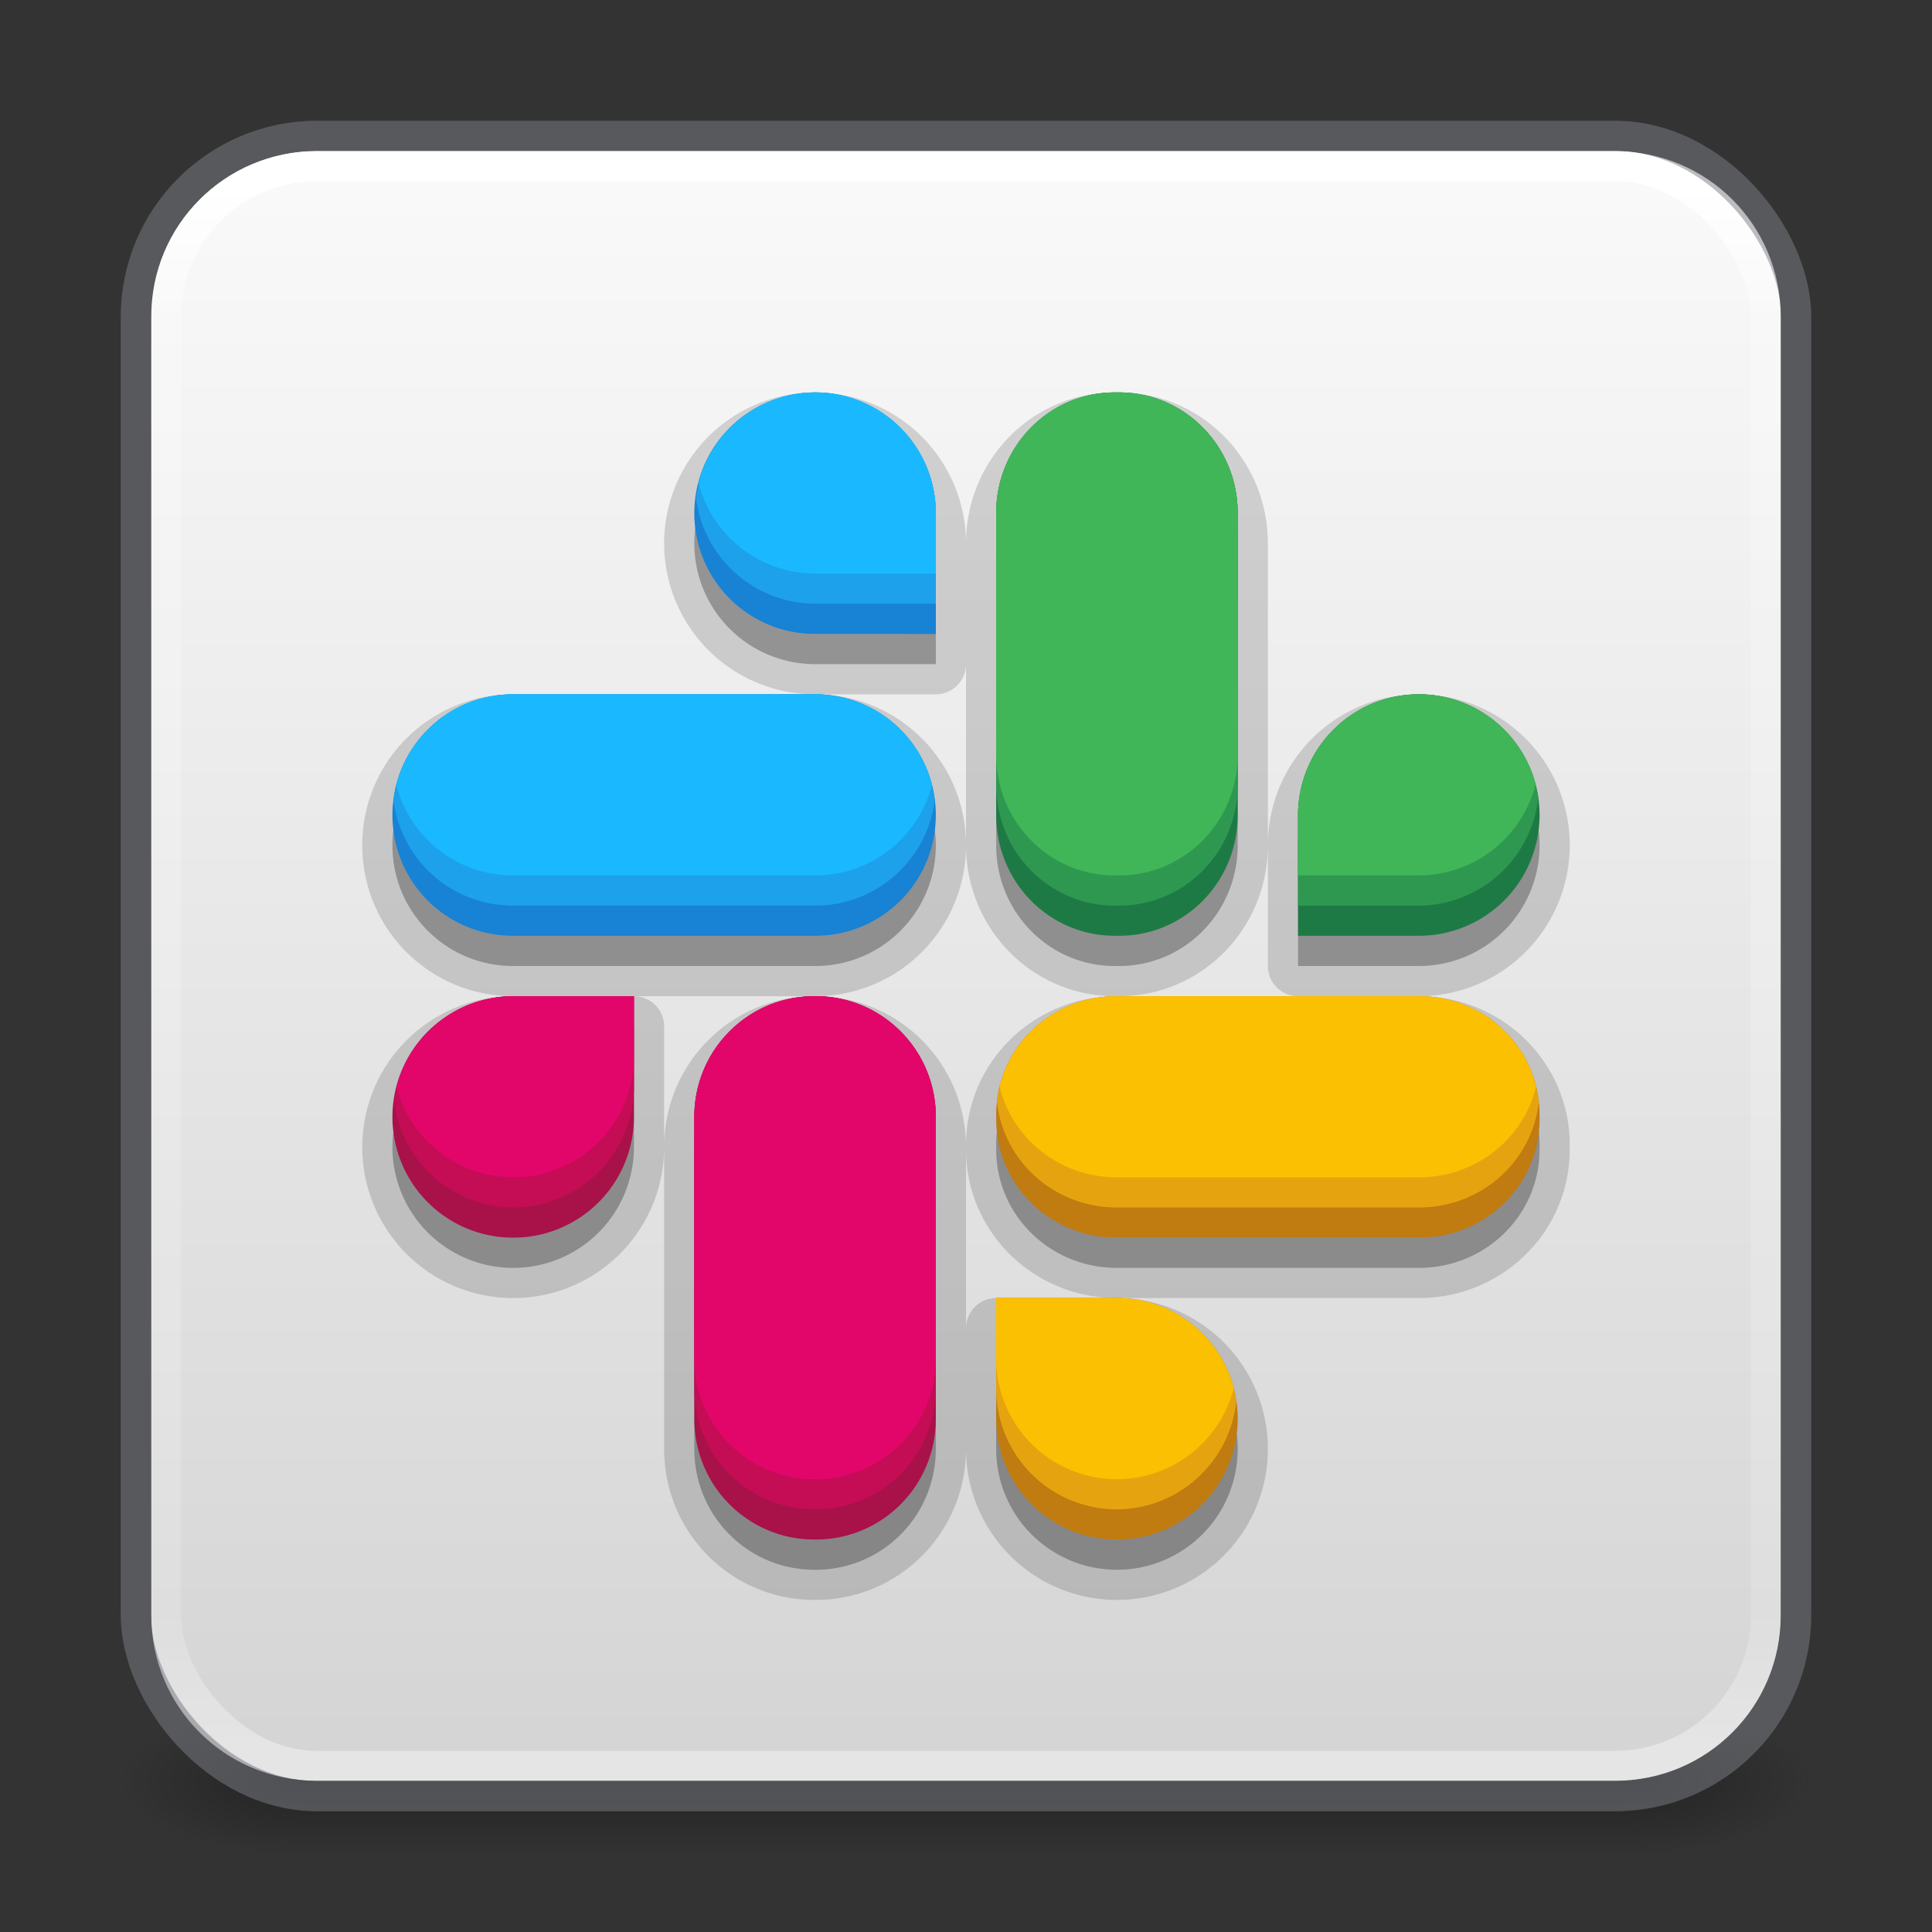
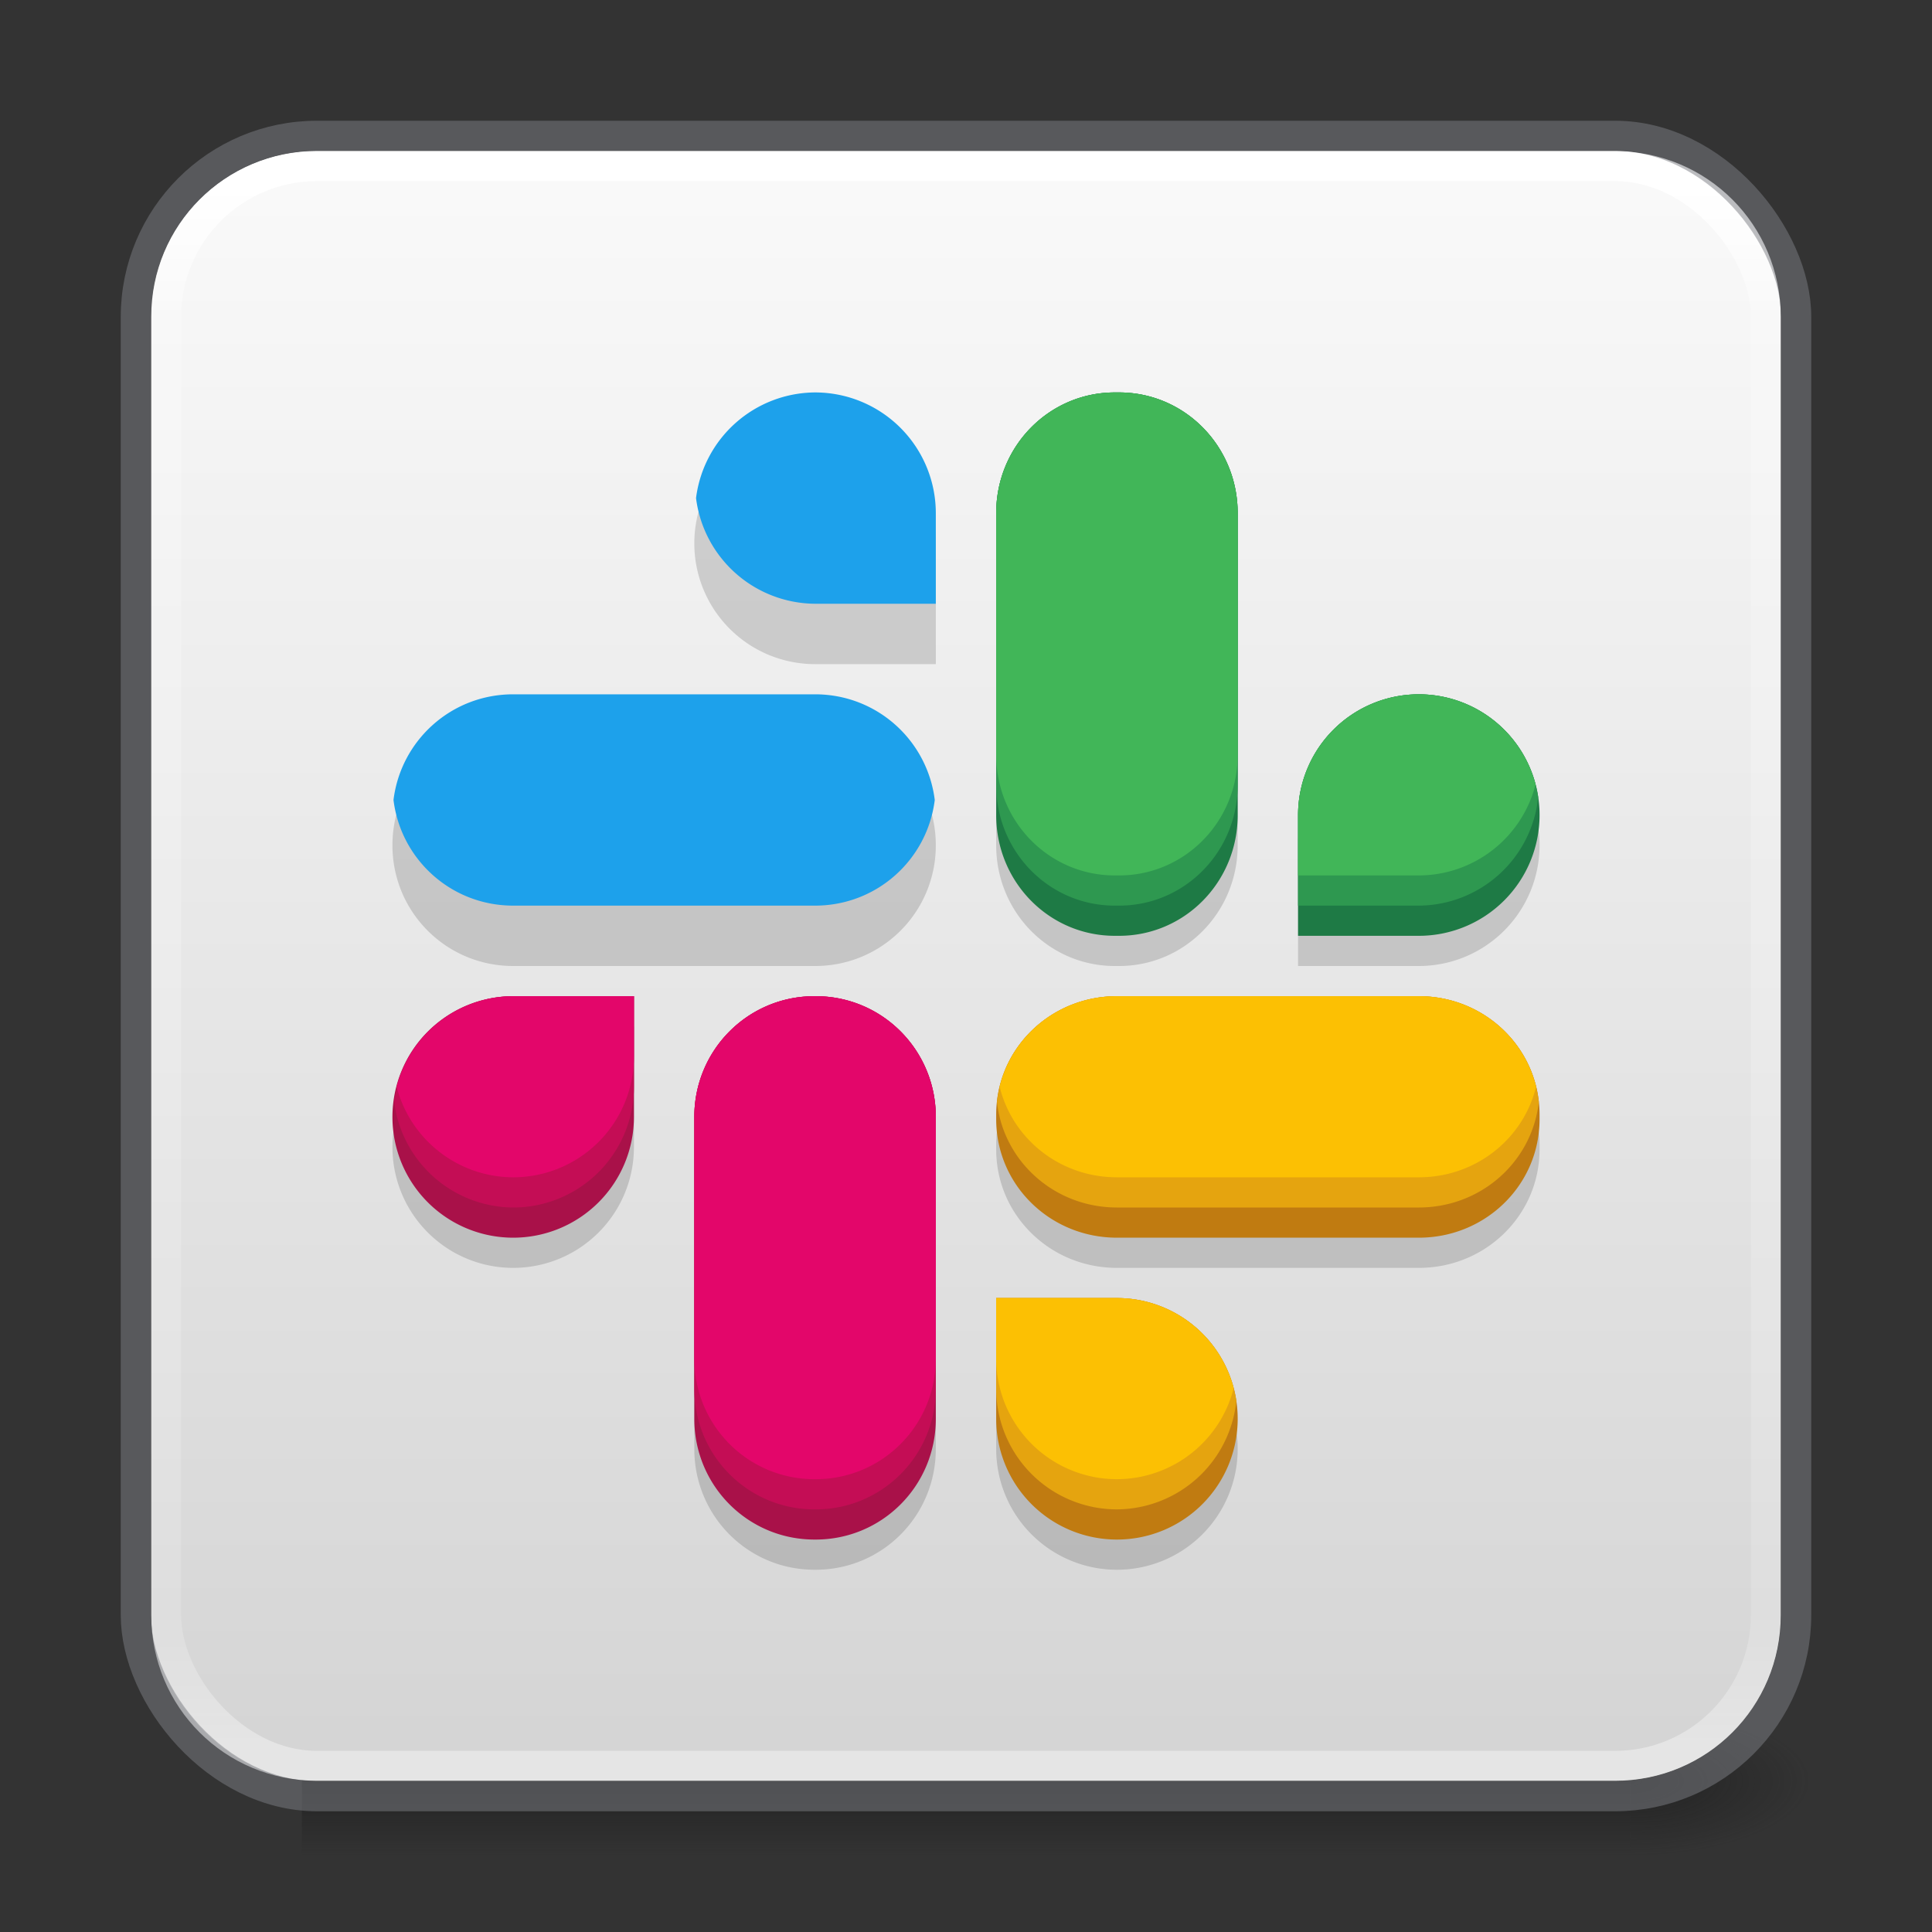
<svg xmlns="http://www.w3.org/2000/svg" xmlns:xlink="http://www.w3.org/1999/xlink" width="64" height="64" viewBox="0 0 64 64" fill="none" version="1.1" id="svg4" xml:space="preserve">
  <rect x="0" y="0" width="64" height="64" fill="#333333" stroke="none" />
  <defs id="defs4">
    <linearGradient id="linearGradient4">
      <stop style="stop-color:#fafafa;stop-opacity:1;" offset="0" id="stop4" />
      <stop style="stop-color:#d4d4d4;stop-opacity:1;" offset="1" id="stop5" />
    </linearGradient>
    <linearGradient y2="42.053" x2="37.962" y1="5.848" x1="37.962" gradientTransform="matrix(1.432,0,0,1.436,-2.378,-2.4)" gradientUnits="userSpaceOnUse" id="linearGradient3904" xlink:href="#linearGradient4270" />
    <linearGradient id="linearGradient4270">
      <stop id="stop4272" style="stop-color:#ffffff;stop-opacity:1" offset="0" />
      <stop id="stop4274" style="stop-color:#ffffff;stop-opacity:0.235" offset="0.087" />
      <stop id="stop4276" style="stop-color:#ffffff;stop-opacity:0.157" offset="0.913" />
      <stop id="stop4278" style="stop-color:#ffffff;stop-opacity:0.392" offset="1" />
    </linearGradient>
    <linearGradient id="linearGradient3688-166-749-654">
      <stop offset="0" style="stop-color:#181818;stop-opacity:1" id="stop3088" />
      <stop offset="1" style="stop-color:#181818;stop-opacity:0" id="stop3090" />
    </linearGradient>
    <linearGradient id="linearGradient3702-501-757-795">
      <stop offset="0" style="stop-color:#181818;stop-opacity:0" id="stop3100" />
      <stop offset="0.5" style="stop-color:#181818;stop-opacity:1" id="stop3102" />
      <stop offset="1" style="stop-color:#181818;stop-opacity:0" id="stop3104" />
    </linearGradient>
    <radialGradient cx="4.993" cy="43.5" r="2.5" fx="4.993" fy="43.5" id="radialGradient3337-2-2" xlink:href="#linearGradient3688-166-749-654" gradientUnits="userSpaceOnUse" gradientTransform="matrix(2.405,0,0,1,41.986,15.5)" />
    <radialGradient cx="4.993" cy="43.5" r="2.5" fx="4.993" fy="43.5" id="radialGradient3339-1-4" xlink:href="#linearGradient3688-166-749-654" gradientUnits="userSpaceOnUse" gradientTransform="matrix(2.405,0,0,1,-22.014,-102.5)" />
    <linearGradient x1="25.058" y1="47.028" x2="25.058" y2="39.999" id="linearGradient6394" xlink:href="#linearGradient3702-501-757-795" gradientUnits="userSpaceOnUse" gradientTransform="matrix(1.571,0,0,0.714,-5.714,27.929)" />
    <style id="style1">.g{fill:#000;}.g,.h,.i{stroke-width:0px;}.h{fill:url(#e);}.i{fill:#fff;}</style>
    <style id="style1-6">.cls-1{fill:#fff;}</style>
    <style id="style1-67">.cls-1{fill:#fff;}</style>
    <linearGradient xlink:href="#linearGradient4" id="linearGradient5" x1="33.5" y1="5" x2="33.5" y2="59" gradientUnits="userSpaceOnUse" />
  </defs>
  <g id="g866">
    <rect style="opacity:0.6;fill:url(#radialGradient3337-2-2);fill-opacity:1;stroke:none;stroke-width:1.062" id="rect2801-5-5-7-9" y="56.5" x="54" height="5" width="6" />
-     <rect style="opacity:0.6;fill:url(#radialGradient3339-1-4);fill-opacity:1;stroke:none;stroke-width:1.062" id="rect3696-3-0-3-7" transform="scale(-1)" y="-61.5" x="-10" height="5" width="6" />
    <rect style="opacity:0.6;fill:url(#linearGradient6394);fill-opacity:1;stroke:none;stroke-width:1.062" id="rect3700-5-6-8-4" y="56.5" x="10" height="5" width="44" />
  </g>
  <path id="rect5505-21-3-8-5-2-9" d="m 10.5,5.01 h 43 c 3.05,0 5.49,2.44 5.49,5.49 v 43 c 0,3.05 -2.44,5.49 -5.49,5.49 h -43 c -3.05,0 -5.49,-2.44 -5.49,-5.49 v -43 c 0,-3.05 2.44,-5.49 5.49,-5.49 z" style="color:#000000;display:inline;overflow:visible;visibility:visible;fill:url(#linearGradient5);fill-opacity:1;fill-rule:nonzero;stroke:none;stroke-width:1;marker:none;enable-background:accumulate" />
-   <path id="path29" style="fill:#000000;fill-opacity:1;stroke:#000000;stroke-width:2;stroke-linecap:round;stroke-linejoin:round;stroke-opacity:1;opacity:0.15" d="M 27 14 A 4 4 0 0 0 23 18 A 4 4 0 0 0 27 22 L 31 22 L 31 18 A 4 4 0 0 0 27 14 z M 36.93 14 C 34.753 14 33 15.784 33 18 L 33 28 C 33 30.216 34.753 32 36.93 32 L 37.07 32 C 39.247 32 41 30.216 41 28 L 41 18 C 41 15.784 39.247 14 37.07 14 L 36.93 14 z M 17 24 C 14.784 24 13 25.784 13 28 C 13 30.216 14.784 32 17 32 L 27 32 C 29.216 32 31 30.216 31 28 C 31 25.784 29.216 24 27 24 L 17 24 z M 47 24 A 4 4 0 0 0 43 28 L 43 32 L 47 32 A 4 4 0 0 0 51 28 A 4 4 0 0 0 47 24 z M 17 34 A 4 4 0 0 0 13 38 A 4 4 0 0 0 17 42 A 4 4 0 0 0 21 38 L 21 34 L 17 34 z M 26.982 34 C 24.776 34 23 35.784 23 38 L 23 48 C 23 50.216 24.776 52 26.982 52 L 27.018 52 C 29.224 52 31 50.216 31 48 L 31 38 C 31 35.784 29.224 34 27.018 34 L 26.982 34 z M 37 34 C 34.784 34 33 35.75 33 37.924 L 33 38.076 C 33 40.25 34.784 42 37 42 L 47 42 C 49.216 42 51 40.25 51 38.076 L 51 37.924 C 51 35.75 49.216 34 47 34 L 37 34 z M 33 44 L 33 48 A 4 4 0 0 0 37 52 A 4 4 0 0 0 41 48 A 4 4 0 0 0 37 44 L 33 44 z " />
  <path id="path26" style="fill:#000000;fill-opacity:1;stroke:none;stroke-width:2;stroke-linecap:round;stroke-linejoin:round;stroke-opacity:1;opacity:0.15" d="M 27 14 A 4 4 0 0 0 23 18 A 4 4 0 0 0 27 22 L 31 22 L 31 18 A 4 4 0 0 0 27 14 z M 36.93 14 C 34.753 14 33 15.784 33 18 L 33 28 C 33 30.216 34.753 32 36.93 32 L 37.07 32 C 39.247 32 41 30.216 41 28 L 41 18 C 41 15.784 39.247 14 37.07 14 L 36.93 14 z M 17 24 C 14.784 24 13 25.784 13 28 C 13 30.216 14.784 32 17 32 L 27 32 C 29.216 32 31 30.216 31 28 C 31 25.784 29.216 24 27 24 L 17 24 z M 47 24 A 4 4 0 0 0 43 28 L 43 32 L 47 32 A 4 4 0 0 0 51 28 A 4 4 0 0 0 47 24 z M 17 34 A 4 4 0 0 0 13 38 A 4 4 0 0 0 17 42 A 4 4 0 0 0 21 38 L 21 34 L 17 34 z M 26.982 34 C 24.776 34 23 35.784 23 38 L 23 48 C 23 50.216 24.776 52 26.982 52 L 27.018 52 C 29.224 52 31 50.216 31 48 L 31 38 C 31 35.784 29.224 34 27.018 34 L 26.982 34 z M 37 34 C 34.784 34 33 35.75 33 37.924 L 33 38.076 C 33 40.25 34.784 42 37 42 L 47 42 C 49.216 42 51 40.25 51 38.076 L 51 37.924 C 51 35.75 49.216 34 47 34 L 37 34 z M 33 44 L 33 48 A 4 4 0 0 0 37 52 A 4 4 0 0 0 41 48 A 4 4 0 0 0 37 44 L 33 44 z " />
  <rect style="opacity:1;fill:none;stroke:url(#linearGradient3904);stroke-width:1;stroke-linecap:round;stroke-linejoin:round;stroke-miterlimit:4;stroke-dasharray:none;stroke-dashoffset:0;stroke-opacity:1" id="rect6741" y="5.5" x="5.5" ry="5" rx="5" height="53" width="53" />
  <rect style="color:#000000;display:inline;overflow:visible;visibility:visible;opacity:0.5;fill:none;stroke:#7e8087;stroke-width:1;stroke-linecap:round;stroke-linejoin:round;stroke-miterlimit:4;stroke-dasharray:none;stroke-dashoffset:0;stroke-opacity:1;marker:none;enable-background:accumulate" id="rect5505-21-9" y="4.5" x="4.5" ry="6" rx="6" height="55" width="55" />
-   <path id="rect7" style="fill:#1882d4;fill-opacity:1;stroke:none;stroke-width:2;stroke-linecap:round;stroke-linejoin:round;stroke-opacity:1" d="M -13 27 A 4 4 0 0 0 -17 23 A 4 4 0 0 0 -21 27 L -21 31 L -17 31 A 4 4 0 0 0 -13 27 z M -23 17 C -23 14.784 -24.784 13 -27 13 C -29.216 13 -31 14.784 -31 17 L -31 27 C -31 29.216 -29.216 31 -27 31 C -24.784 31 -23 29.216 -23 27 L -23 17 z " transform="rotate(-90)" />
  <path id="rect8" style="fill:#a91149;fill-opacity:1;stroke:none;stroke-width:2;stroke-linecap:round;stroke-linejoin:round;stroke-opacity:1" d="M -17 -33 A 4 4 0 0 0 -13 -37 A 4 4 0 0 0 -17 -41 A 4 4 0 0 0 -21 -37 L -21 -33 L -17 -33 z M -26.982 -33 C -24.776 -33 -23 -34.784 -23 -37 L -23 -47 C -23 -49.216 -24.776 -51 -26.982 -51 L -27.018 -51 C -29.224 -51 -31 -49.216 -31 -47 L -31 -37 C -31 -34.784 -29.224 -33 -27.018 -33 L -26.982 -33 z " transform="scale(-1)" />
  <path id="rect9" style="fill:#c07b11;fill-opacity:1;stroke:none;stroke-width:2;stroke-linecap:round;stroke-linejoin:round;stroke-opacity:1" d="M 33 -37 C 33 -34.784 34.75 -33 36.924 -33 L 37.076 -33 C 39.25 -33 41 -34.784 41 -37 L 41 -47 C 41 -49.216 39.25 -51 37.076 -51 L 36.924 -51 C 34.75 -51 33 -49.216 33 -47 L 33 -37 z M 43 -33 L 47 -33 A 4 4 0 0 0 51 -37 A 4 4 0 0 0 47 -41 A 4 4 0 0 0 43 -37 L 43 -33 z " transform="rotate(90)" />
  <path id="rect6" style="fill:#1e7a45;fill-opacity:1;stroke:none;stroke-width:2;stroke-linecap:round;stroke-linejoin:round;stroke-opacity:1" d="M 36.93 13 C 34.753 13 33 14.784 33 17 L 33 27 C 33 29.216 34.753 31 36.93 31 L 37.07 31 C 39.247 31 41 29.216 41 27 L 41 17 C 41 14.784 39.247 13 37.07 13 L 36.93 13 z M 47 23 A 4 4 0 0 0 43 27 L 43 31 L 47 31 A 4 4 0 0 0 51 27 A 4 4 0 0 0 47 23 z " />
  <path id="path18" style="fill:#1da1eb;fill-opacity:1;stroke:none;stroke-width:2;stroke-linecap:round;stroke-linejoin:round;stroke-opacity:1" d="M 27 13 A 4 4 0 0 0 23.057 16.5 A 4 4 0 0 0 27 20 L 31 20 L 31 17 A 4 4 0 0 0 27 13 z M 17 23 C 14.954 23 13.28 24.522 13.035 26.5 C 13.28 28.478 14.954 30 17 30 L 27 30 C 29.046 30 30.72 28.478 30.965 26.5 C 30.72 24.522 29.046 23 27 23 L 17 23 z " />
-   <path id="path19" style="fill:#1ab9ff;fill-opacity:1;stroke:none;stroke-width:2;stroke-linecap:round;stroke-linejoin:round;stroke-opacity:1" d="M 27 13 A 4 4 0 0 0 23.139 16 A 4 4 0 0 0 27 19 L 31 19 L 31 17 A 4 4 0 0 0 27 13 z M 17 23 C 15.13 23 13.571 24.272 13.129 26 C 13.571 27.728 15.13 29 17 29 L 27 29 C 28.87 29 30.429 27.728 30.871 26 C 30.429 24.272 28.87 23 27 23 L 17 23 z " />
  <path id="path20" style="fill:#2e9850;fill-opacity:1;stroke:none;stroke-width:2;stroke-linecap:round;stroke-linejoin:round;stroke-opacity:1" d="M 36.93 13 C 34.753 13 33 14.784 33 17 L 33 26 C 33 28.216 34.753 30 36.93 30 L 37.07 30 C 39.247 30 41 28.216 41 26 L 41 17 C 41 14.784 39.247 13 37.07 13 L 36.93 13 z M 47 23 A 4 4 0 0 0 43 27 L 43 30 L 47 30 A 4 4 0 0 0 50.955 26.404 A 4 4 0 0 0 50.955 26.402 A 4 4 0 0 0 47 23 z " />
  <path id="path21" style="fill:#41b658;fill-opacity:1;stroke:none;stroke-width:2;stroke-linecap:round;stroke-linejoin:round;stroke-opacity:1" d="M 36.93 13 C 34.753 13 33 14.784 33 17 L 33 25 C 33 27.216 34.753 29 36.93 29 L 37.07 29 C 39.247 29 41 27.216 41 25 L 41 17 C 41 14.784 39.247 13 37.07 13 L 36.93 13 z M 47 23 A 4 4 0 0 0 43 27 L 43 29 L 47 29 A 4 4 0 0 0 50.867 25.986 A 4 4 0 0 0 47 23 z " />
  <path id="path22" style="fill:#e5a40f;fill-opacity:1;stroke:none;stroke-width:2;stroke-linecap:round;stroke-linejoin:round;stroke-opacity:1" d="M 37 33 C 34.93 33 33.24 34.527 33.025 36.5 C 33.24 38.473 34.93 40 37 40 L 47 40 C 49.07 40 50.76 38.473 50.975 36.5 C 50.76 34.527 49.07 33 47 33 L 37 33 z M 33 43 L 33 46 A 4 4 0 0 0 37 50 A 4 4 0 0 0 40.955 46.404 A 4 4 0 0 0 40.955 46.402 A 4 4 0 0 0 37 43 L 33 43 z " />
  <path id="path23" style="fill:#fcc003;fill-opacity:1;stroke:none;stroke-width:2;stroke-linecap:round;stroke-linejoin:round;stroke-opacity:1" d="M 37 33 C 35.109 33 33.537 34.275 33.115 36 C 33.537 37.725 35.109 39 37 39 L 47 39 C 48.891 39 50.463 37.725 50.885 36 C 50.463 34.275 48.891 33 47 33 L 37 33 z M 33 43 L 33 45 A 4 4 0 0 0 37 49 A 4 4 0 0 0 40.867 45.986 A 4 4 0 0 0 37 43 L 33 43 z " />
  <path id="path24" style="fill:#c40d55;fill-opacity:1;stroke:none;stroke-width:2;stroke-linecap:round;stroke-linejoin:round;stroke-opacity:1" d="M 17 33 A 4 4 0 0 0 13.057 36.5 A 4 4 0 0 0 17 40 A 4 4 0 0 0 21 36 L 21 33 L 17 33 z M 26.982 33 C 24.776 33 23 34.784 23 37 L 23 46 C 23 48.216 24.776 50 26.982 50 L 27.018 50 C 29.224 50 31 48.216 31 46 L 31 37 C 31 34.784 29.224 33 27.018 33 L 26.982 33 z " />
  <path id="path25" style="fill:#e3066a;fill-opacity:1;stroke:none;stroke-width:2;stroke-linecap:round;stroke-linejoin:round;stroke-opacity:1" d="M 17 33 A 4 4 0 0 0 13.139 36 A 4 4 0 0 0 17 39 A 4 4 0 0 0 21 35 L 21 33 L 17 33 z M 26.982 33 C 24.776 33 23 34.784 23 37 L 23 45 C 23 47.216 24.776 49 26.982 49 L 27.018 49 C 29.224 49 31 47.216 31 45 L 31 37 C 31 34.784 29.224 33 27.018 33 L 26.982 33 z " />
</svg>